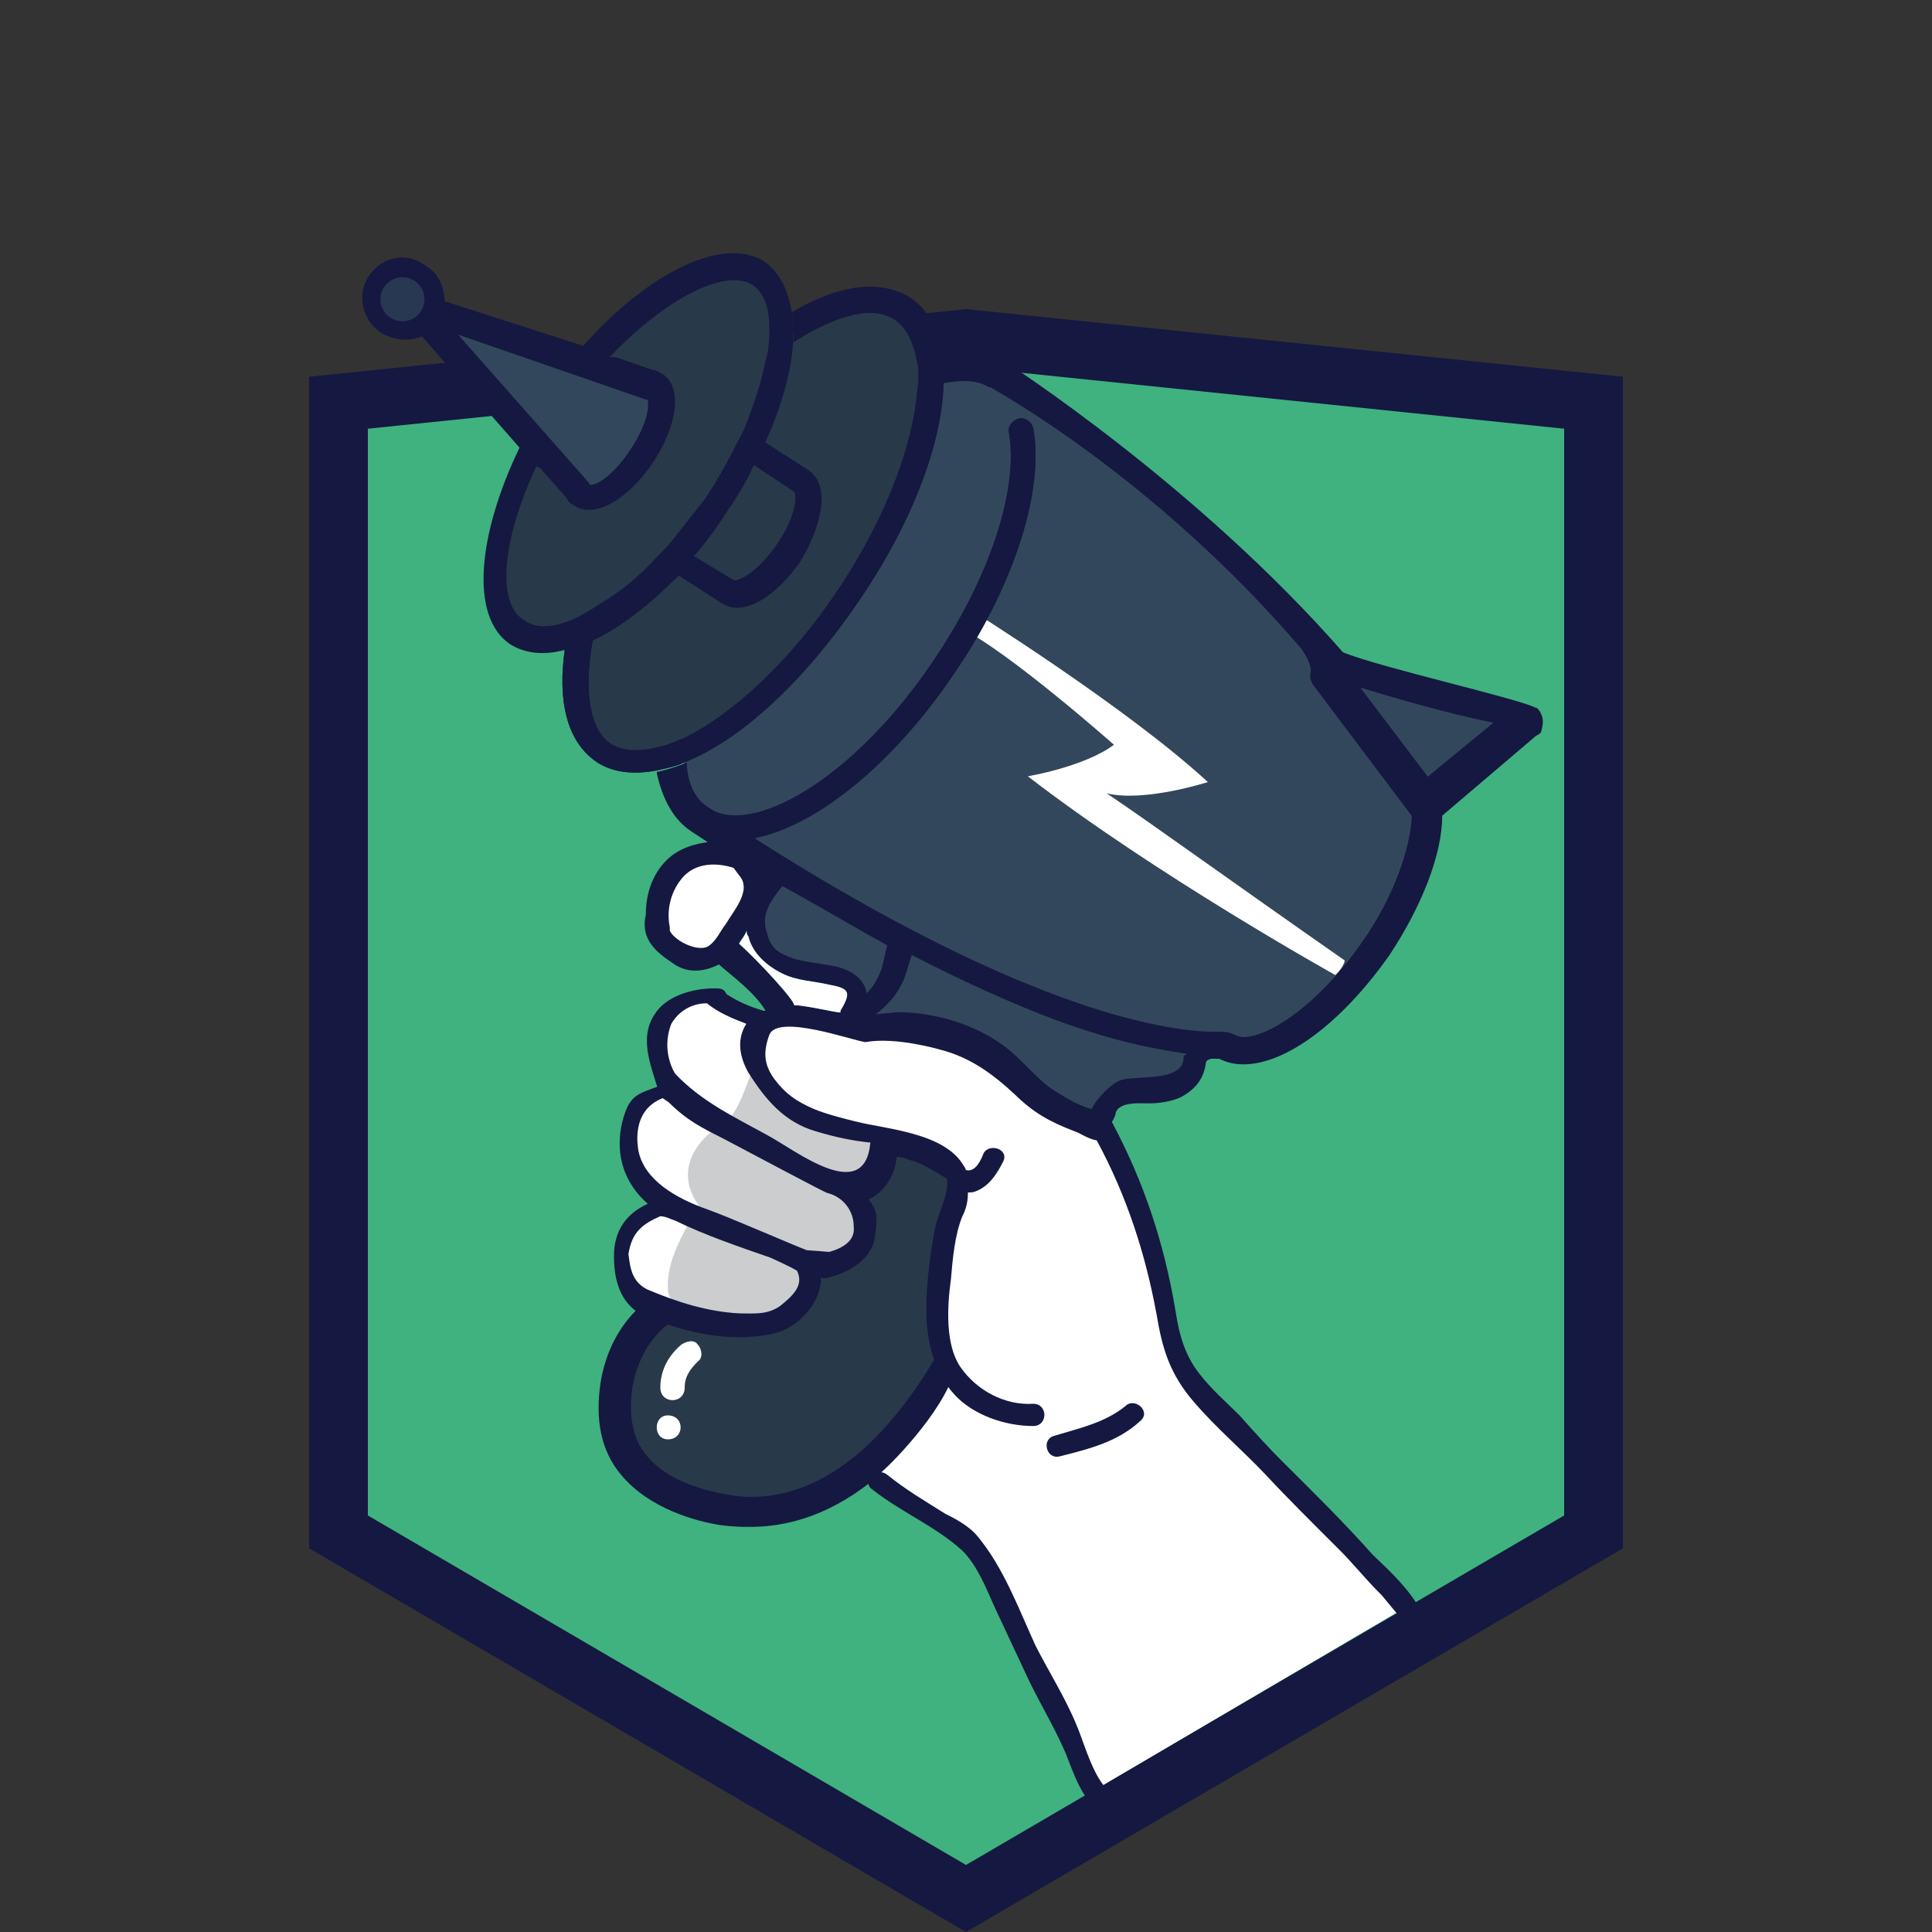
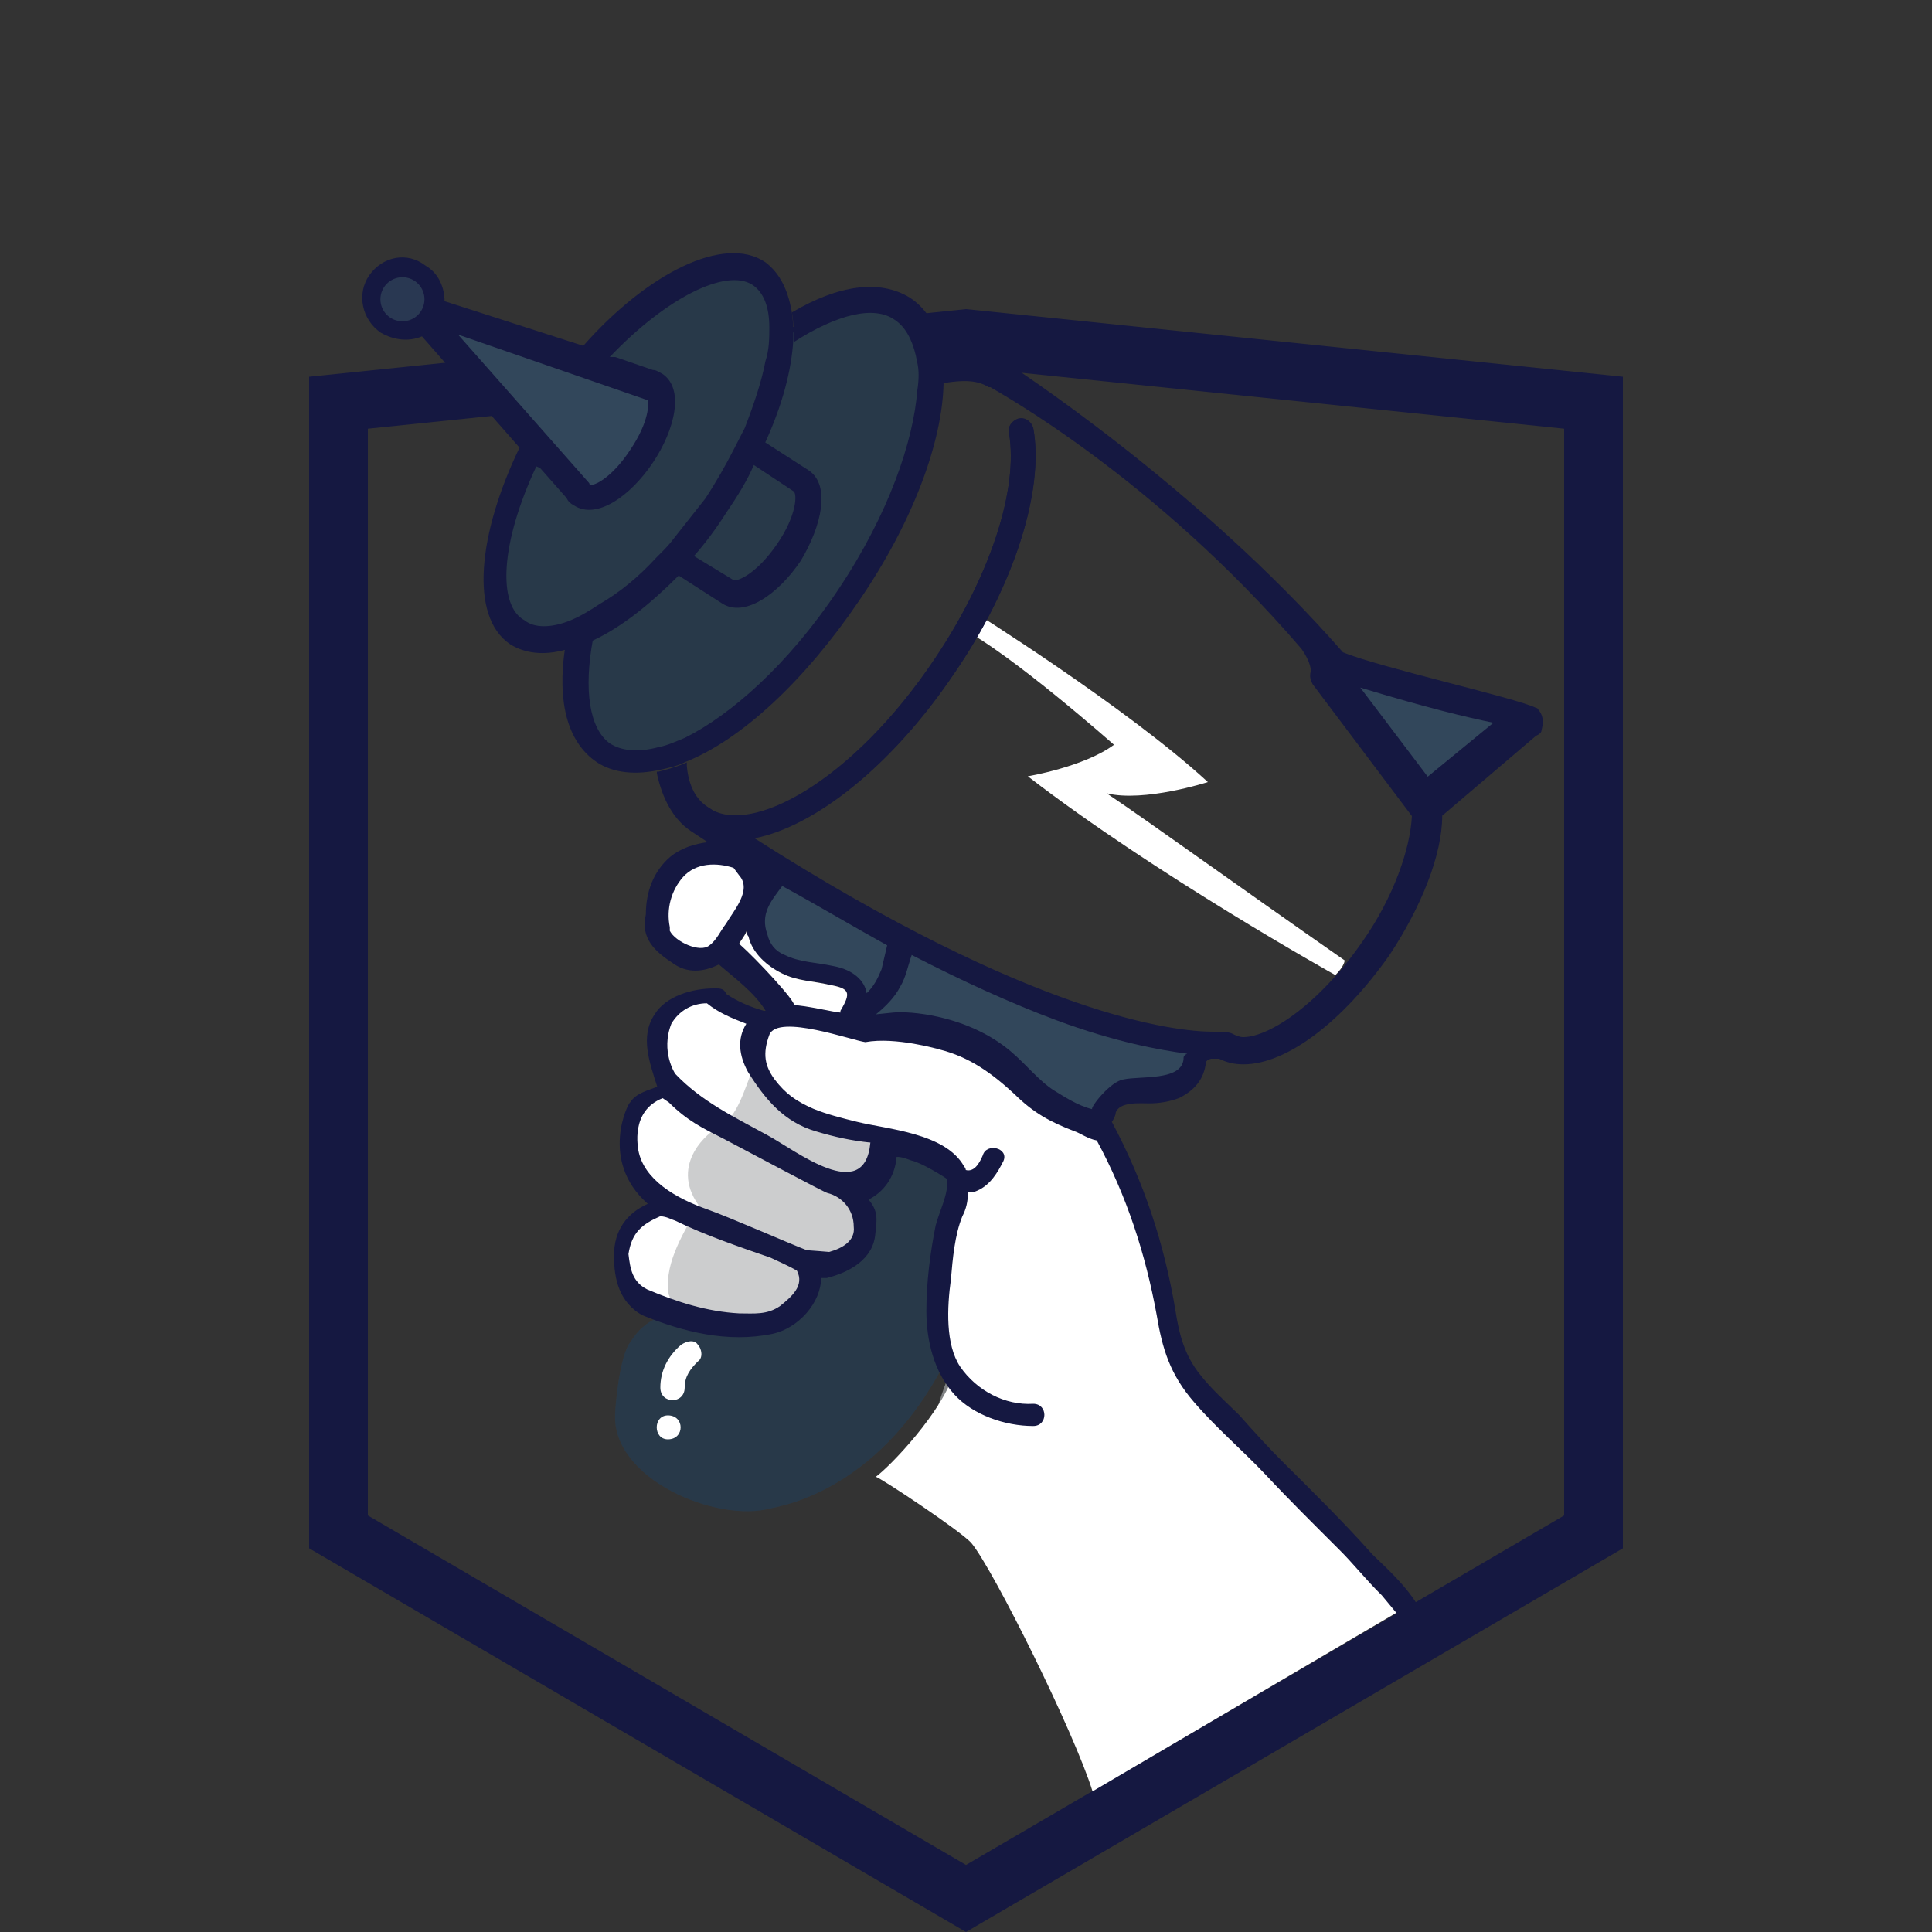
<svg xmlns="http://www.w3.org/2000/svg" width="100" height="100" viewBox="0 0 100 100" fill="none">
  <rect x="0" y="0" width="100" height="100" fill="#333333" stroke="none" />
  <g clip-path="url(#clip0)">
-     <path d="M18.04 78.51L49.94 97.14L81.83 78.51V20.56L49.94 17.28L18.04 20.56V78.51Z" fill="#3FB27F" />
    <path d="M50 100L16 80.14V19.5L50 16L84 19.5V80.14L50 100ZM19.04 78.44L50 96.53L80.96 78.44V22.19L50 19L19.04 22.19V78.44Z" fill="#151841" />
    <path d="M52.43 72.49C51.46 72.3 50.1 71.53 49.23 71.05C48.64 72.01 48.55 73.36 47.87 74.22L47.67 74.51C47.28 75.27 48.44 75.86 48.74 75.18C48.94 74.79 49.13 74.42 49.42 74.03C50.3 73.94 51.17 73.94 52.14 73.84C53 73.65 53.2 72.68 52.43 72.49Z" fill="#818385" />
-     <path d="M72.22 39.24C70.09 36.26 67.85 33.28 65.43 30.5C64.27 29.15 51.99 17.43 48.74 18.87C47.48 19.06 47.67 21.76 47.18 23.68C47.09 23.97 47.77 26.08 40.48 34.92C39.89 35.79 38.35 37.61 37.18 37.71C36.02 37.8 35.62 38.86 35.24 40.02C34.95 41.08 36.1 41.85 37.07 42.33C38.63 43 47.56 49.44 49.6 50.12L57.85 53.38C58.44 53.57 61.83 54.44 62.51 53.96C63.1 54.25 63.77 54.44 64.45 54.44C67.07 54.63 68.91 52.33 70.27 50.4C71.34 48.86 72.79 47.23 73.47 45.4C74.36 43.18 73.58 41.07 72.22 39.24Z" fill="#32475B" />
    <path d="M46.32 16.45C45.44 15.97 44.48 15.97 43.6 16.26C43.4 16.26 43.12 16.35 43.01 16.55C42.92 16.64 42.81 16.74 42.72 16.74C42.43 16.65 42.04 16.65 41.84 16.93C41.25 16.93 40.48 17.99 40.19 16.35C39.9 14.91 38.25 13.56 36.99 13.85C35.15 14.33 32.82 16.92 31.37 18.07C30.98 18.36 31.85 19.03 32.34 19.13C33.02 19.32 33.7 19.61 34.18 20.09L34.47 21.15C34.27 22.39 32.34 24.22 32.14 24.32C31.75 24.51 30.78 25.28 30.01 25.67C29.62 25.58 27.77 23.46 27.39 24.13C26.42 25.57 25.83 28.17 25.83 29.8C25.83 31.04 26.6 32.78 28.16 32.49C28.45 32.56 28.76 32.56 29.08 32.51C29.35 35.15 30.23 38.35 30.68 38.63C31.65 39.3 32.81 39.21 33.88 39.11C36.48 38.55 38.14 37 39.31 35.74C40.19 35.16 43.97 30.55 45.04 28.82C46.98 25.56 47.56 21.62 47.76 17.86C47.86 17.52 46.7 16.65 46.32 16.45ZM48.25 67.3C48.25 66.15 49.32 62.69 49.22 62.01L49.02 60.86C49.11 60.28 48.63 59.99 48.14 59.62C46.39 58.27 45.52 60.68 45.52 60.68C45.43 60.68 44.55 61.26 44.45 61.64C44.36 62.4 44.67 64.27 44.29 65.04C44.09 65.62 43.09 65.1 42.61 65.49C42.51 67.25 40.97 68.9 38.65 68.81C37.58 68.81 36.69 68.72 35.72 68.38C34.75 67.62 33.33 68.29 32.65 69.44C32.06 70.11 31.84 72.89 31.84 73.17C31.64 76.54 37.08 78.84 39.9 78.07C40.19 77.98 45.33 77.33 48.83 70.66C48.83 70.66 48.25 68.26 48.25 67.3Z" fill="#32475B" />
    <path d="M46.32 16.45C45.44 15.97 44.48 15.97 43.6 16.26C43.4 16.26 43.12 16.35 43.01 16.55C42.92 16.64 42.81 16.74 42.72 16.74C42.43 16.65 42.04 16.65 41.84 16.93C41.25 16.93 40.48 17.99 40.19 16.35C39.9 14.91 38.25 13.56 36.99 13.85C35.15 14.33 32.82 16.92 31.37 18.07C30.98 18.36 31.85 19.03 32.34 19.13C33.02 19.32 33.7 19.61 34.18 20.09L34.47 21.15C34.27 22.39 32.34 24.22 32.14 24.32C31.75 24.51 30.78 25.28 30.01 25.67C29.62 25.58 27.77 23.46 27.39 24.13C26.42 25.57 25.83 28.17 25.83 29.8C25.83 31.04 26.6 32.78 28.16 32.49C28.45 32.56 28.76 32.56 29.08 32.51C29.35 35.15 30.23 38.35 30.68 38.63C31.65 39.3 32.81 39.21 33.88 39.11C36.48 38.55 38.14 37 39.31 35.74C40.19 35.16 43.97 30.55 45.04 28.82C46.98 25.56 47.56 21.62 47.76 17.86C47.86 17.52 46.7 16.65 46.32 16.45ZM48.25 67.3C48.25 66.15 49.32 62.69 49.22 62.01L49.02 60.86C49.11 60.28 48.63 59.99 48.14 59.62C46.39 58.27 45.52 60.68 45.52 60.68C45.43 60.68 44.55 61.26 44.45 61.64C44.36 62.4 44.67 64.27 44.29 65.04C44.09 65.62 43.09 65.1 42.61 65.49C42.51 67.25 40.97 68.9 38.65 68.81C37.58 68.81 36.69 68.72 35.72 68.38C34.75 67.62 33.33 68.29 32.65 69.44C32.06 70.11 31.84 72.89 31.84 73.17C31.64 76.54 37.08 78.84 39.9 78.07C40.19 77.98 45.33 77.33 48.83 70.66C48.83 70.66 48.25 68.26 48.25 67.3Z" fill="black" fill-opacity="0.2" />
    <path d="M46.02 48.75C45.93 48.56 45.73 48.46 45.54 48.36C43.98 47.78 42.82 46.62 41.28 46.05C40.8 45.86 40.12 45.29 40.02 45.76C39.63 46.15 39.25 47.59 39.34 48.07C38.95 49.7 40.6 50.47 42.26 50.57C45.84 50.76 43.52 52.97 44.5 52.4C45.38 52.11 45.95 51.44 46.25 50.57C46.45 50.38 46.64 50.18 46.73 49.99C47 49.42 46.6 48.85 46.02 48.75Z" fill="#32475B" />
-     <path d="M54.849 54.99C54.369 54.9 53.969 55.18 53.879 55.66C53.879 55.85 49.319 77.48 38.839 77.48H38.639C38.639 77.48 35.059 77.29 33.499 75.37C32.729 74.5 32.529 73.26 32.729 71.82C33.019 70.08 34.179 68.08 36.419 67.78C36.509 67.78 36.619 67.78 36.619 67.69C36.709 67.69 37.009 67.21 39.719 62.79C40.789 61.05 41.849 59.33 42.239 58.75C42.149 58.08 41.759 57.79 41.359 57.79C41.069 57.79 40.879 57.88 40.679 58.18C40.389 58.57 39.229 60.58 38.159 62.51C37.189 64.14 36.119 66.06 36.029 66.25C33.509 66.64 31.569 68.65 31.089 71.54C30.799 73.46 31.089 75.09 32.159 76.35C33.609 78.09 36.039 78.75 37.299 78.94C37.979 79.03 38.459 79.03 38.559 79.03H38.849C43.789 79.03 48.269 74.99 51.649 67.4C54.269 61.73 55.429 56.06 55.429 55.77C55.629 55.47 55.339 55.1 54.849 54.99ZM30.689 33.09C30.209 33.28 29.719 33.48 29.239 33.57C28.849 36.26 29.329 38.38 30.889 39.44C31.769 40.02 32.929 40.11 34.189 39.83C34.579 39.74 35.069 39.64 35.449 39.44C38.369 38.29 41.659 35.22 44.469 31.08C47.279 26.95 48.839 22.72 48.839 19.64C48.839 19.16 48.839 18.77 48.749 18.29C48.549 16.94 47.979 15.98 47.099 15.4C45.539 14.44 43.409 14.73 40.989 16.16C41.079 16.64 41.079 17.12 41.079 17.7C43.319 16.26 45.249 15.78 46.319 16.55C46.909 16.94 47.289 17.7 47.479 18.76C47.569 19.15 47.569 19.63 47.479 20.2C47.279 22.79 46.029 26.55 43.399 30.49C40.779 34.43 37.779 37.02 35.449 38.18C34.969 38.37 34.569 38.57 34.089 38.66C33.019 38.95 32.149 38.85 31.569 38.47C30.489 37.7 30.209 35.68 30.689 33.09Z" fill="#151841" />
    <path d="M72.779 83.18C70.309 79.92 67.389 76.93 64.459 74.03C63.689 73.27 61.539 71.44 61.449 71.24C60.289 69.8 59.569 62.29 57.649 59.84C56.879 58.21 56.099 58.07 54.559 57.02C53.789 56.54 50.909 53.86 49.749 53.56C48.679 53.27 45.409 53.42 44.239 53.33C43.169 53.24 39.899 52.79 38.419 52.24C38.419 52.24 33.599 49.43 34.279 55.19C34.369 56.06 36.119 57.21 36.119 57.3C35.919 57.21 35.639 57.01 35.439 56.91C34.369 56.24 33.019 56.62 32.519 57.87C31.639 60.08 32.999 61.52 34.759 62.48V62.57C33.789 62.66 32.919 62.96 32.519 63.63C31.749 65.17 32.129 66.42 33.489 67.48C34.459 68.24 40.079 68.83 39.989 68.74C41.739 68.35 42.229 65.67 42.229 65.67C47.169 65.29 43.589 61.45 43.589 61.34C45.239 61.34 45.529 59.88 45.719 59.21C45.519 59.79 49.319 59.04 49.209 60.87C49.119 61.93 48.239 67.98 48.339 68.07C48.339 69.31 48.729 69.9 49.409 70.96C48.819 73.07 46.009 75.96 45.329 76.44C45.509 76.44 49.799 79.29 50.289 79.88C51.449 81.3 55.639 89.75 56.549 92.72L72.779 83.18ZM38.939 44.33C38.939 44.24 36.519 43.46 34.569 45.29C33.889 46.16 33.499 47.21 34.279 48.18C34.479 48.47 35.349 49.42 35.539 49.42C36.219 49.42 36.899 49.23 37.289 48.84C37.769 48.65 38.059 47.69 38.359 47.21C38.749 46.54 39.519 45 38.939 44.33ZM35.249 69.61C34.569 70.19 34.179 70.96 34.179 71.82C34.179 72.69 35.439 72.69 35.439 71.82C35.439 71.24 35.729 70.86 36.119 70.47C36.409 70.28 36.319 69.8 36.119 69.6C35.939 69.32 35.539 69.41 35.249 69.61ZM34.569 74.5C35.449 74.5 35.449 73.26 34.569 73.26C33.799 73.26 33.799 74.5 34.569 74.5ZM49.709 32.5C52.229 33.74 57.659 38.55 57.659 38.55C56.099 39.7 53.199 40.18 53.199 40.18C59.789 45.27 69.119 50.47 69.119 50.47C69.599 49.99 69.599 49.71 69.599 49.71C63.679 45.58 59.699 42.69 57.279 41.06C59.219 41.54 62.519 40.48 62.519 40.48C58.349 36.63 50.199 31.54 50.199 31.54L49.709 32.5Z" fill="white" />
    <path opacity="0.4" d="M44.47 60.95C44.95 60.76 45.54 60.19 45.35 59.6C45.15 58.93 44.38 58.89 43.7 58.59C42.54 58.2 39.51 57.43 39.44 55.57C39.53 54.9 39.24 54.69 38.96 55.36C38.57 56.23 38.19 57.86 37.21 58.34C36.73 58.53 34.63 60.22 36.15 62.37C35.47 63.72 34.4 65.26 34.59 66.89C34.79 68.13 37.69 68.81 37.89 68.81C38.48 68.9 39.64 68.51 39.83 68.51C41.09 68.03 42.25 67.65 42.07 66.11C42.07 65.92 40.91 64.67 41 64.67L42.37 65.1C45.37 65.59 44.79 62.76 44.7 62.47C44.61 62.08 42.78 61.21 42.78 61.21C42.78 61.21 43.99 61.25 44.47 60.95Z" fill="#818385" />
    <path d="M41.85 24.34L39.61 22.9C40.49 20.98 40.97 19.16 41.06 17.61C41.06 17.03 41.06 16.55 40.97 16.07C40.77 15.01 40.38 14.15 39.61 13.57C37.48 12.13 33.5 14.15 30.19 17.9L23.01 15.59C23.01 14.92 22.72 14.15 22.04 13.76C21.07 13 19.8 13.28 19.12 14.24C18.44 15.2 18.73 16.55 19.71 17.22C20.39 17.61 21.16 17.7 21.84 17.41L26.89 23.17C24.76 27.59 24.27 31.91 26.41 33.35C27.18 33.83 28.16 33.93 29.22 33.64C29.7 33.55 30.19 33.35 30.67 33.16C32.12 32.49 33.59 31.33 35.13 29.79L37.37 31.23C38.53 31.99 40.29 30.75 41.45 29.02C42.53 27.22 43.01 25.11 41.85 24.34ZM34.86 27.89C34.57 28.28 34.27 28.56 33.98 28.85C33.01 29.91 32.04 30.68 31.06 31.25C30.47 31.64 29.99 31.92 29.5 32.12C28.53 32.51 27.66 32.51 27.17 32.12C25.72 31.36 25.91 28.08 27.76 24.14L27.96 24.23L29.32 25.77C29.41 25.96 29.52 26.06 29.71 26.16C30.87 26.92 32.63 25.68 33.79 23.95C34.95 22.22 35.44 20.1 34.27 19.34C34.07 19.25 33.98 19.15 33.79 19.15L31.85 18.48H31.56C34.48 15.41 37.58 13.87 38.94 14.74C39.53 15.13 39.82 15.89 39.82 16.95C39.82 17.43 39.82 18.1 39.62 18.69C39.42 19.75 39.03 20.9 38.55 22.15L37.96 23.3C37.57 24.06 37.08 24.93 36.51 25.8L34.86 27.89ZM40.2 28.19C39.13 29.73 38.16 30.11 37.96 30.02L35.92 28.78C36.51 28.11 37.08 27.34 37.57 26.57C38.16 25.7 38.64 24.94 39.02 24.07L41.06 25.42C41.27 25.5 41.27 26.65 40.2 28.19Z" fill="#151841" />
    <path d="M23.71 17.32L30.5 25.01C30.5 25.01 30.5 25.1 30.59 25.1C30.88 25.1 31.75 24.62 32.63 23.27C33.6 21.83 33.6 20.87 33.51 20.68H33.42L23.71 17.32Z" fill="#32475B" />
-     <path d="M58.25 72.78C57.18 73.65 55.83 73.93 54.56 74.32C53.88 74.51 54.17 75.56 54.85 75.38C56.41 74.99 57.86 74.62 59.02 73.55C59.61 73.06 58.73 72.3 58.25 72.78ZM57.67 92.86C56.7 92.47 56.11 90.17 55.73 89.31C55.14 87.87 54.28 86.52 53.6 85.18C52.72 83.26 51.95 81.14 50.59 79.51C50.2 79.03 49.52 78.64 48.94 78.36C47.87 77.69 46.9 77.12 45.93 76.34C45.34 75.86 44.57 76.73 45.16 77.1C46.61 78.25 48.46 79.02 49.82 80.27C50.59 81.03 51.08 82.29 51.47 83.16L53.22 86.9C53.81 88.14 54.58 89.4 55.16 90.75C55.55 91.71 56.04 93.34 57.1 93.82C57.76 94.12 58.35 93.16 57.67 92.86ZM79.7 36.83C79.7 36.74 79.59 36.74 79.7 36.83V36.83Z" fill="#151841" />
    <path d="M79.699 36.83C79.609 36.74 79.609 36.64 79.499 36.64C78.619 36.16 71.349 34.53 69.509 33.76C61.939 25.11 52.229 18.86 51.949 18.67C51.119 18.12 50.019 18.01 48.749 18.25C48.549 16.93 47.969 15.98 47.099 15.41C45.539 14.45 43.409 14.74 40.989 16.17C41.079 16.65 41.079 17.13 41.079 17.71C43.319 16.27 45.249 15.79 46.319 16.56C46.909 16.95 47.289 17.71 47.479 18.77C47.569 19.16 47.569 19.64 47.479 20.21C47.279 22.8 46.029 26.56 43.399 30.5C40.779 34.44 37.779 37.03 35.449 38.19C34.969 38.38 34.569 38.58 34.089 38.67C33.019 38.96 32.149 38.86 31.569 38.48C30.499 37.72 30.209 35.69 30.689 33.1C30.209 33.29 29.719 33.49 29.239 33.58C28.849 36.27 29.329 38.39 30.889 39.45C31.769 40.03 32.929 40.12 34.189 39.84C34.579 39.75 35.069 39.65 35.449 39.45C38.369 38.3 41.659 35.23 44.469 31.09C47.239 27.04 48.779 22.89 48.839 19.83C49.849 19.66 50.599 19.67 51.169 20.04H51.259C51.549 20.23 59.699 24.65 67.369 33.59C67.569 33.88 67.849 34.35 67.849 34.74C67.759 35.03 67.849 35.22 67.939 35.41L73.079 42.24C72.989 43.98 72.109 46.46 70.559 48.68C68.319 51.94 65.709 53.68 64.349 53.68C64.149 53.68 63.959 53.59 63.759 53.49C63.559 53.4 63.079 53.4 62.789 53.4C60.849 53.4 53.519 52.62 39.059 43.39C42.189 42.77 46.169 39.65 49.399 34.85C52.499 30.33 54.059 25.34 53.479 22.17C53.389 21.88 53.089 21.59 52.709 21.69C52.419 21.78 52.119 22.08 52.229 22.45C52.709 25.34 51.259 29.85 48.349 34.17C44.259 40.25 39.269 43.06 36.989 42.01L36.619 41.76C36.029 41.37 35.649 40.7 35.549 39.65V39.46L35.349 39.55C34.869 39.74 34.469 39.84 34.089 39.94H33.999V40.03C34.289 41.38 34.879 42.43 35.749 43.01L36.629 43.59C35.949 43.68 35.269 43.88 34.689 44.35C33.809 45.11 33.429 46.18 33.429 47.33C33.139 48.57 33.909 49.25 34.789 49.83C35.559 50.41 36.439 50.31 37.209 49.92C37.979 50.59 39.049 51.36 39.629 52.32H39.539C38.859 52.13 38.179 51.84 37.599 51.45C37.509 51.26 37.399 51.16 37.119 51.16H36.929C35.859 51.16 34.459 51.55 33.879 52.51C33.109 53.66 33.629 55.01 34.019 56.25C33.539 56.44 32.909 56.58 32.609 57.07C32.519 57.07 30.999 60.08 33.529 62.31C32.459 62.79 31.779 63.66 31.779 65C31.779 66.24 32.069 67.4 33.229 68.07C35.359 68.94 37.659 69.52 39.979 69.04C41.339 68.75 42.499 67.41 42.499 66.15H42.789C43.949 65.86 45.209 65.19 45.309 63.84C45.399 63.08 45.449 62.68 44.959 62.09C45.729 61.7 46.319 60.94 46.409 59.88C46.699 59.88 46.889 59.97 47.179 60.07C47.659 60.16 48.929 60.94 49.019 61.03C49.109 61.79 48.629 62.66 48.429 63.43C48.139 64.87 47.949 66.41 47.949 67.85C47.949 69.39 48.339 71.02 49.399 72.18C50.369 73.24 52.019 73.81 53.479 73.81C54.249 73.81 54.249 72.66 53.479 72.66C52.029 72.75 50.559 71.99 49.699 70.74C48.929 69.59 49.019 67.67 49.219 66.22C49.309 65.16 49.419 63.91 49.809 62.96C50.009 62.57 50.099 62.2 50.099 61.72C50.299 61.72 50.389 61.72 50.579 61.63C51.259 61.34 51.649 60.67 51.939 60.09C52.229 59.42 51.059 59.13 50.869 59.8C50.669 60.28 50.389 60.67 49.989 60.56C49.989 60.47 49.899 60.37 49.899 60.37C48.929 58.63 45.899 58.45 44.339 58.06C43.569 57.87 42.779 57.67 42.099 57.39C41.219 57 40.669 56.63 40.079 55.85C39.599 55.18 39.449 54.55 39.829 53.54C40.309 52.48 44.109 53.85 44.789 53.94C46.349 53.65 48.629 54.32 48.629 54.32C50.189 54.71 51.349 55.56 52.509 56.63C53.479 57.59 54.349 58.07 55.609 58.55C55.899 58.64 56.289 58.94 56.769 59.03C58.329 61.92 59.289 64.9 59.869 68.06C60.159 69.8 60.549 71.13 61.809 72.58C62.969 73.93 64.329 75.08 65.499 76.32C66.759 77.67 68.019 78.91 69.279 80.17C70.049 80.93 70.729 81.8 71.519 82.57L72.399 83.63C72.599 83.92 72.599 84.21 72.689 84.02C72.399 84.69 73.569 84.98 73.759 84.31C73.849 82.96 71.629 81.05 71.039 80.46C69.589 78.83 68.029 77.29 66.479 75.75C65.709 74.99 64.919 74.12 64.149 73.25C63.469 72.58 62.699 71.9 62.109 71.14C61.339 70.18 61.039 69.12 60.849 67.88C60.259 64.33 59.199 61.16 57.549 58.07C57.549 58.07 57.749 57.78 57.749 57.59C57.949 57.01 59.009 57.11 59.499 57.11C59.979 57.11 60.569 57.02 61.059 56.82C61.829 56.43 62.319 55.86 62.419 54.99C62.419 54.9 62.619 54.8 62.709 54.8H63.099C63.489 54.99 63.869 55.09 64.359 55.09C66.599 55.09 69.499 52.88 71.929 49.42C73.579 46.92 74.649 44.23 74.649 42.22L79.499 38.09C79.699 38 79.789 37.9 79.789 37.8C79.889 37.41 79.889 37.12 79.699 36.83ZM36.709 48.94C36.229 49.33 34.959 48.75 34.669 48.18V47.99C34.469 47.03 34.759 46.07 35.349 45.4C36.029 44.64 37.099 44.64 37.969 44.92L38.259 45.31C38.939 46.07 37.969 47.14 37.579 47.81C37.289 48.18 37.099 48.66 36.709 48.94ZM40.389 67.59C39.709 68.07 39.029 67.98 38.259 67.98C36.609 67.89 35.059 67.4 33.499 66.74C32.729 66.35 32.619 65.68 32.529 64.91C32.699 63.8 33.219 63.37 34.179 62.95C34.549 62.98 34.659 63.09 34.949 63.18C36.509 63.94 38.249 64.53 39.889 65.1C40.279 65.29 40.769 65.49 41.249 65.77C41.649 66.54 40.979 67.11 40.389 67.59ZM42.919 64.8C42.919 64.8 41.849 64.71 41.759 64.71C40.989 64.42 37.679 62.97 36.619 62.6C34.969 62.02 33.319 61.06 33.039 59.53C33.039 59.44 32.599 57.51 34.299 56.84L34.619 57.06C35.589 58.02 36.329 58.37 37.489 58.96C38.939 59.72 42.729 61.75 42.829 61.75C43.599 61.94 44.189 62.62 44.189 63.49C44.279 64.23 43.599 64.61 42.919 64.8ZM42.239 58.56C43.209 58.85 44.079 59.04 45.049 59.14C44.759 62.4 41.169 59.53 39.709 58.75C37.959 57.79 36.309 57.01 34.949 55.58C34.949 55.58 34.179 54.43 34.749 52.99C35.139 52.32 35.819 51.93 36.589 51.93C37.179 52.41 37.849 52.69 38.629 52.99C38.149 53.75 38.239 54.62 38.719 55.49C39.619 56.92 40.589 58.08 42.239 58.56ZM43.499 52.31V52.4C43.209 52.4 41.679 52.02 41.089 52.02C41.179 51.83 39.219 49.7 38.249 48.84C38.339 48.65 38.539 48.45 38.639 48.17C38.639 48.26 38.639 48.36 38.729 48.46C38.929 49.33 39.699 50 40.479 50.38C41.249 50.77 42.129 50.77 42.899 50.96C43.989 51.16 44.079 51.34 43.499 52.31ZM43.119 50C42.239 49.81 41.369 49.81 40.599 49.42C40.119 49.23 39.829 48.84 39.719 48.36C39.329 47.3 39.919 46.62 40.489 45.86C42.429 46.92 44.179 47.97 45.919 48.93L45.629 50.17C45.429 50.65 45.239 51.04 44.859 51.41C44.759 50.77 44.179 50.19 43.119 50Z" fill="#151841" />
    <path d="M70.409 35.59L73.899 40.2L77.299 37.41C75.939 37.13 73.899 36.65 70.409 35.59Z" fill="#32475B" />
    <path d="M61.26 54.81C61.17 55.96 59.02 55.68 58.16 55.87C57.48 55.96 56.43 57.31 56.53 57.41C55.76 57.22 55.05 56.74 54.57 56.45C53.8 55.97 53.12 55.1 52.33 54.43C50.07 52.51 46.99 52.32 46.22 52.41L45.34 52.5C45.82 52.11 46.31 51.63 46.6 51.06C46.89 50.58 46.99 50 47.19 49.43C49.81 50.78 52.33 51.93 54.66 52.8C57.76 53.95 60 54.34 61.45 54.54C61.26 54.62 61.26 54.71 61.26 54.81Z" fill="#32475B" />
    <path d="M41.1 52.03C41.19 51.84 39.23 49.71 38.26 48.85C38.35 48.66 38.55 48.46 38.65 48.18C38.65 48.27 38.65 48.37 38.74 48.47C38.94 49.34 39.71 50.01 40.49 50.39C41.26 50.78 42.14 50.78 42.91 50.97C43.98 51.16 44.07 51.36 43.5 52.32V52.41C43.21 52.4 41.67 52.03 41.1 52.03Z" fill="white" />
    <path d="M35.83 42.02C36.03 41.73 36.42 41.63 36.71 41.83C38.84 43.27 44.09 40.48 48.35 34.14C51.27 29.81 52.72 25.29 52.23 22.42C52.14 22.03 52.43 21.75 52.71 21.66C53.1 21.57 53.39 21.85 53.48 22.14C54.07 25.31 52.51 30.31 49.4 34.82C44.94 41.45 39.02 44.91 35.91 42.89C35.74 42.7 35.63 42.31 35.83 42.02Z" fill="#151841" />
    <path d="M20.83 16.63C21.46 16.63 21.97 16.12 21.97 15.49C21.97 14.861 21.46 14.35 20.83 14.35C20.201 14.35 19.69 14.861 19.69 15.49C19.69 16.12 20.201 16.63 20.83 16.63Z" fill="#32475B" fill-opacity="0.7" />
  </g>
  <defs>
    <clipPath id="clip0">
      <rect width="100" height="100" fill="white" />
    </clipPath>
  </defs>
</svg>